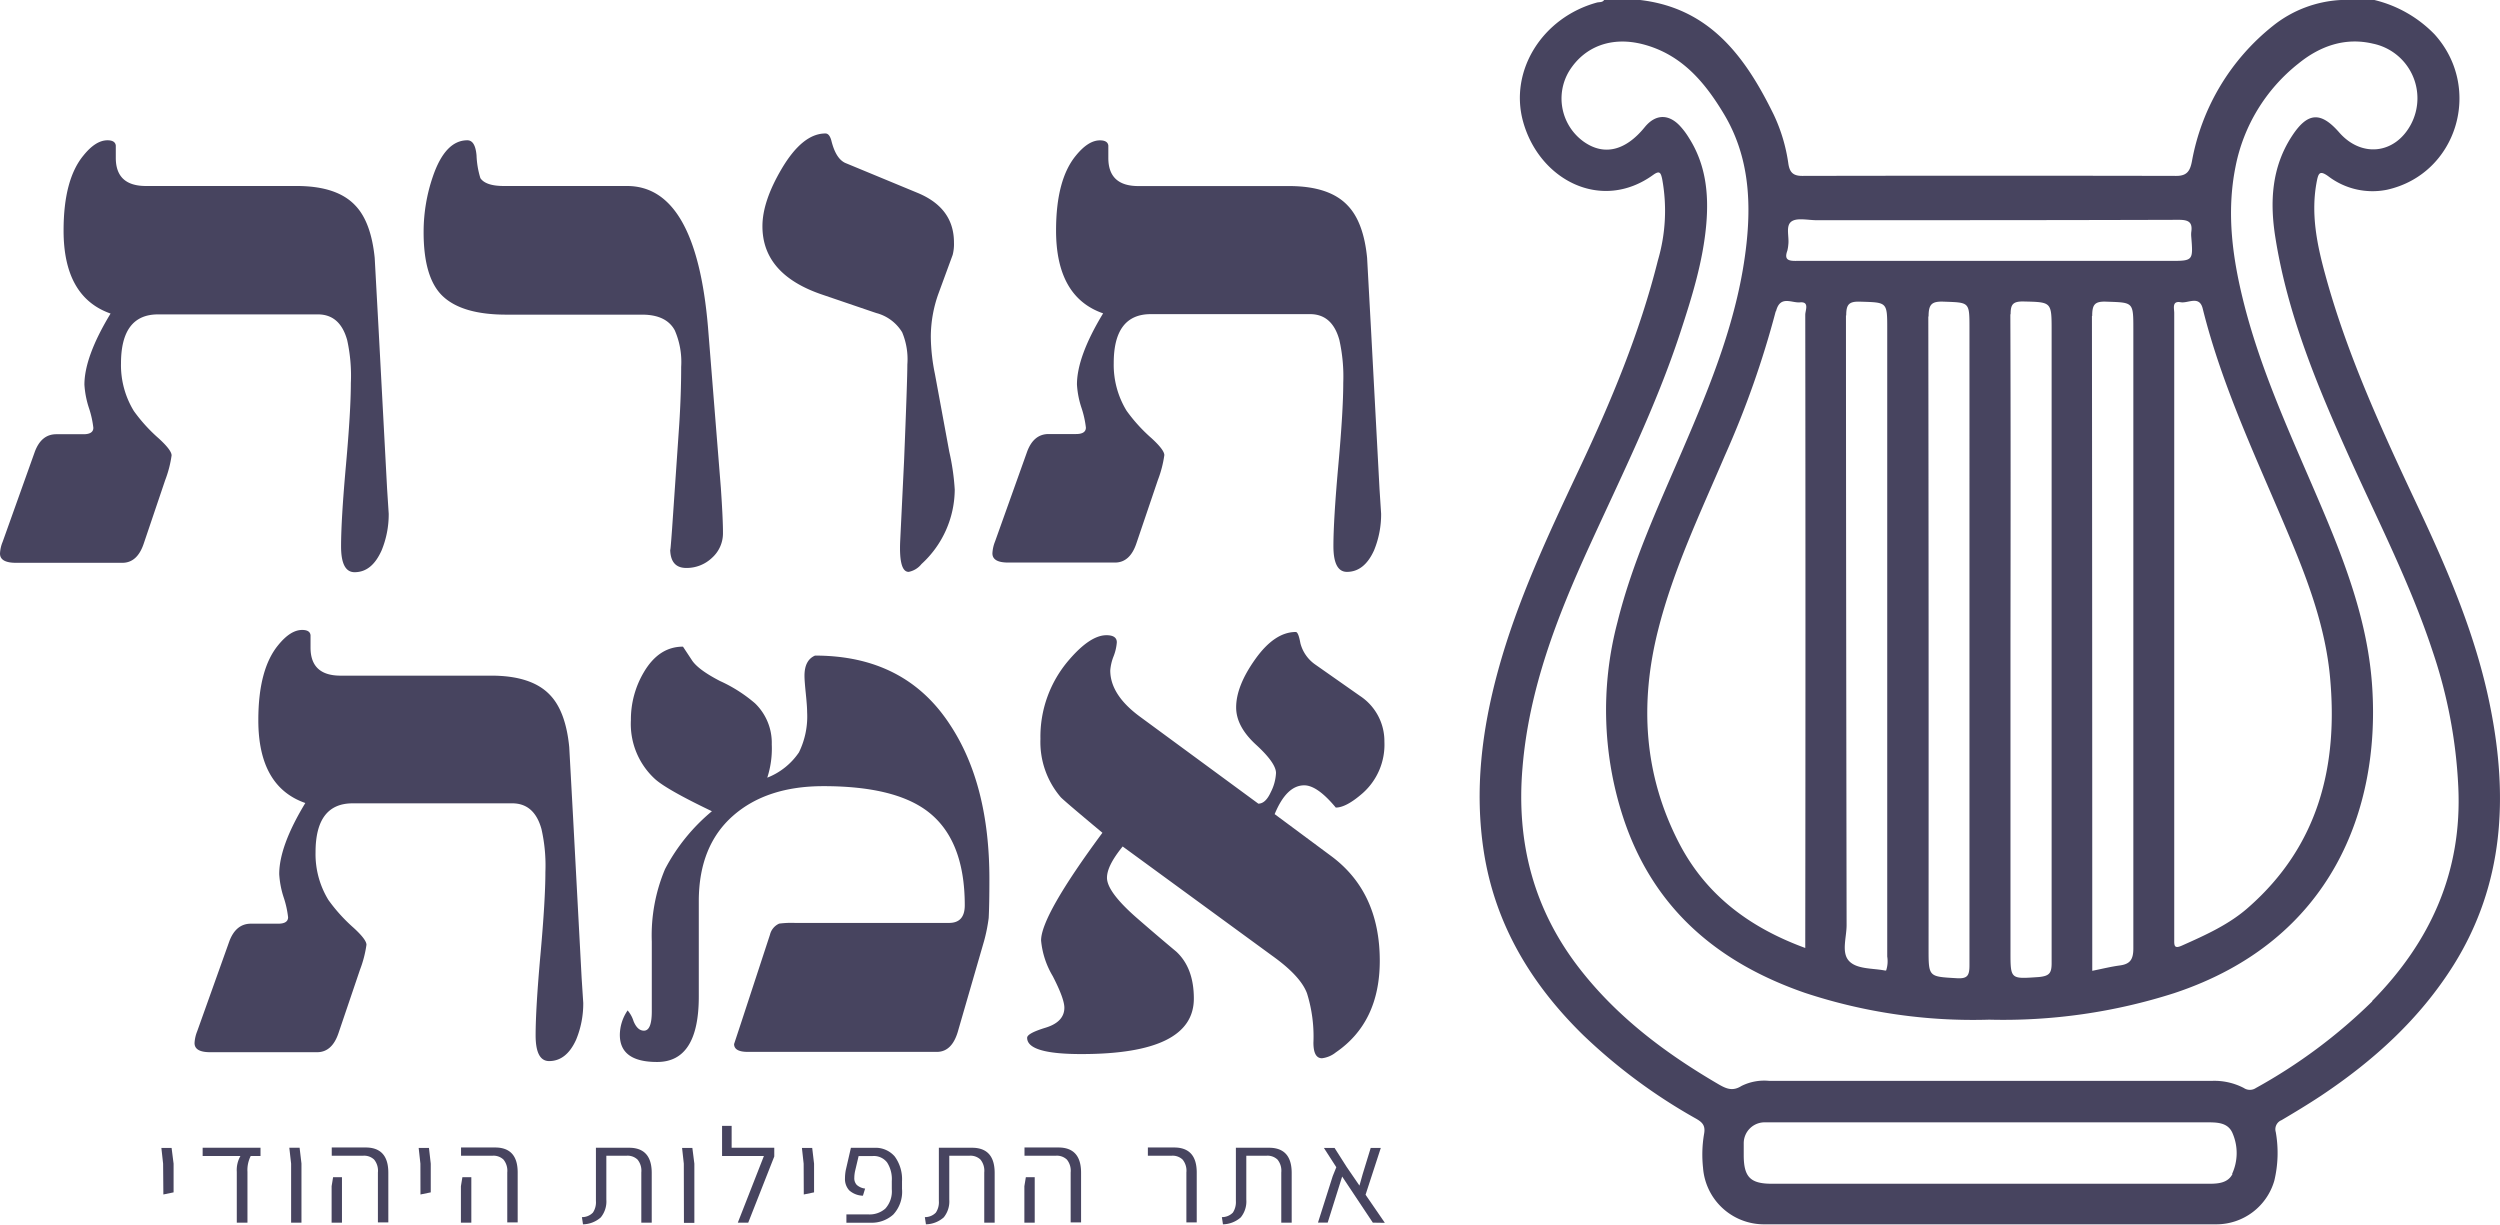
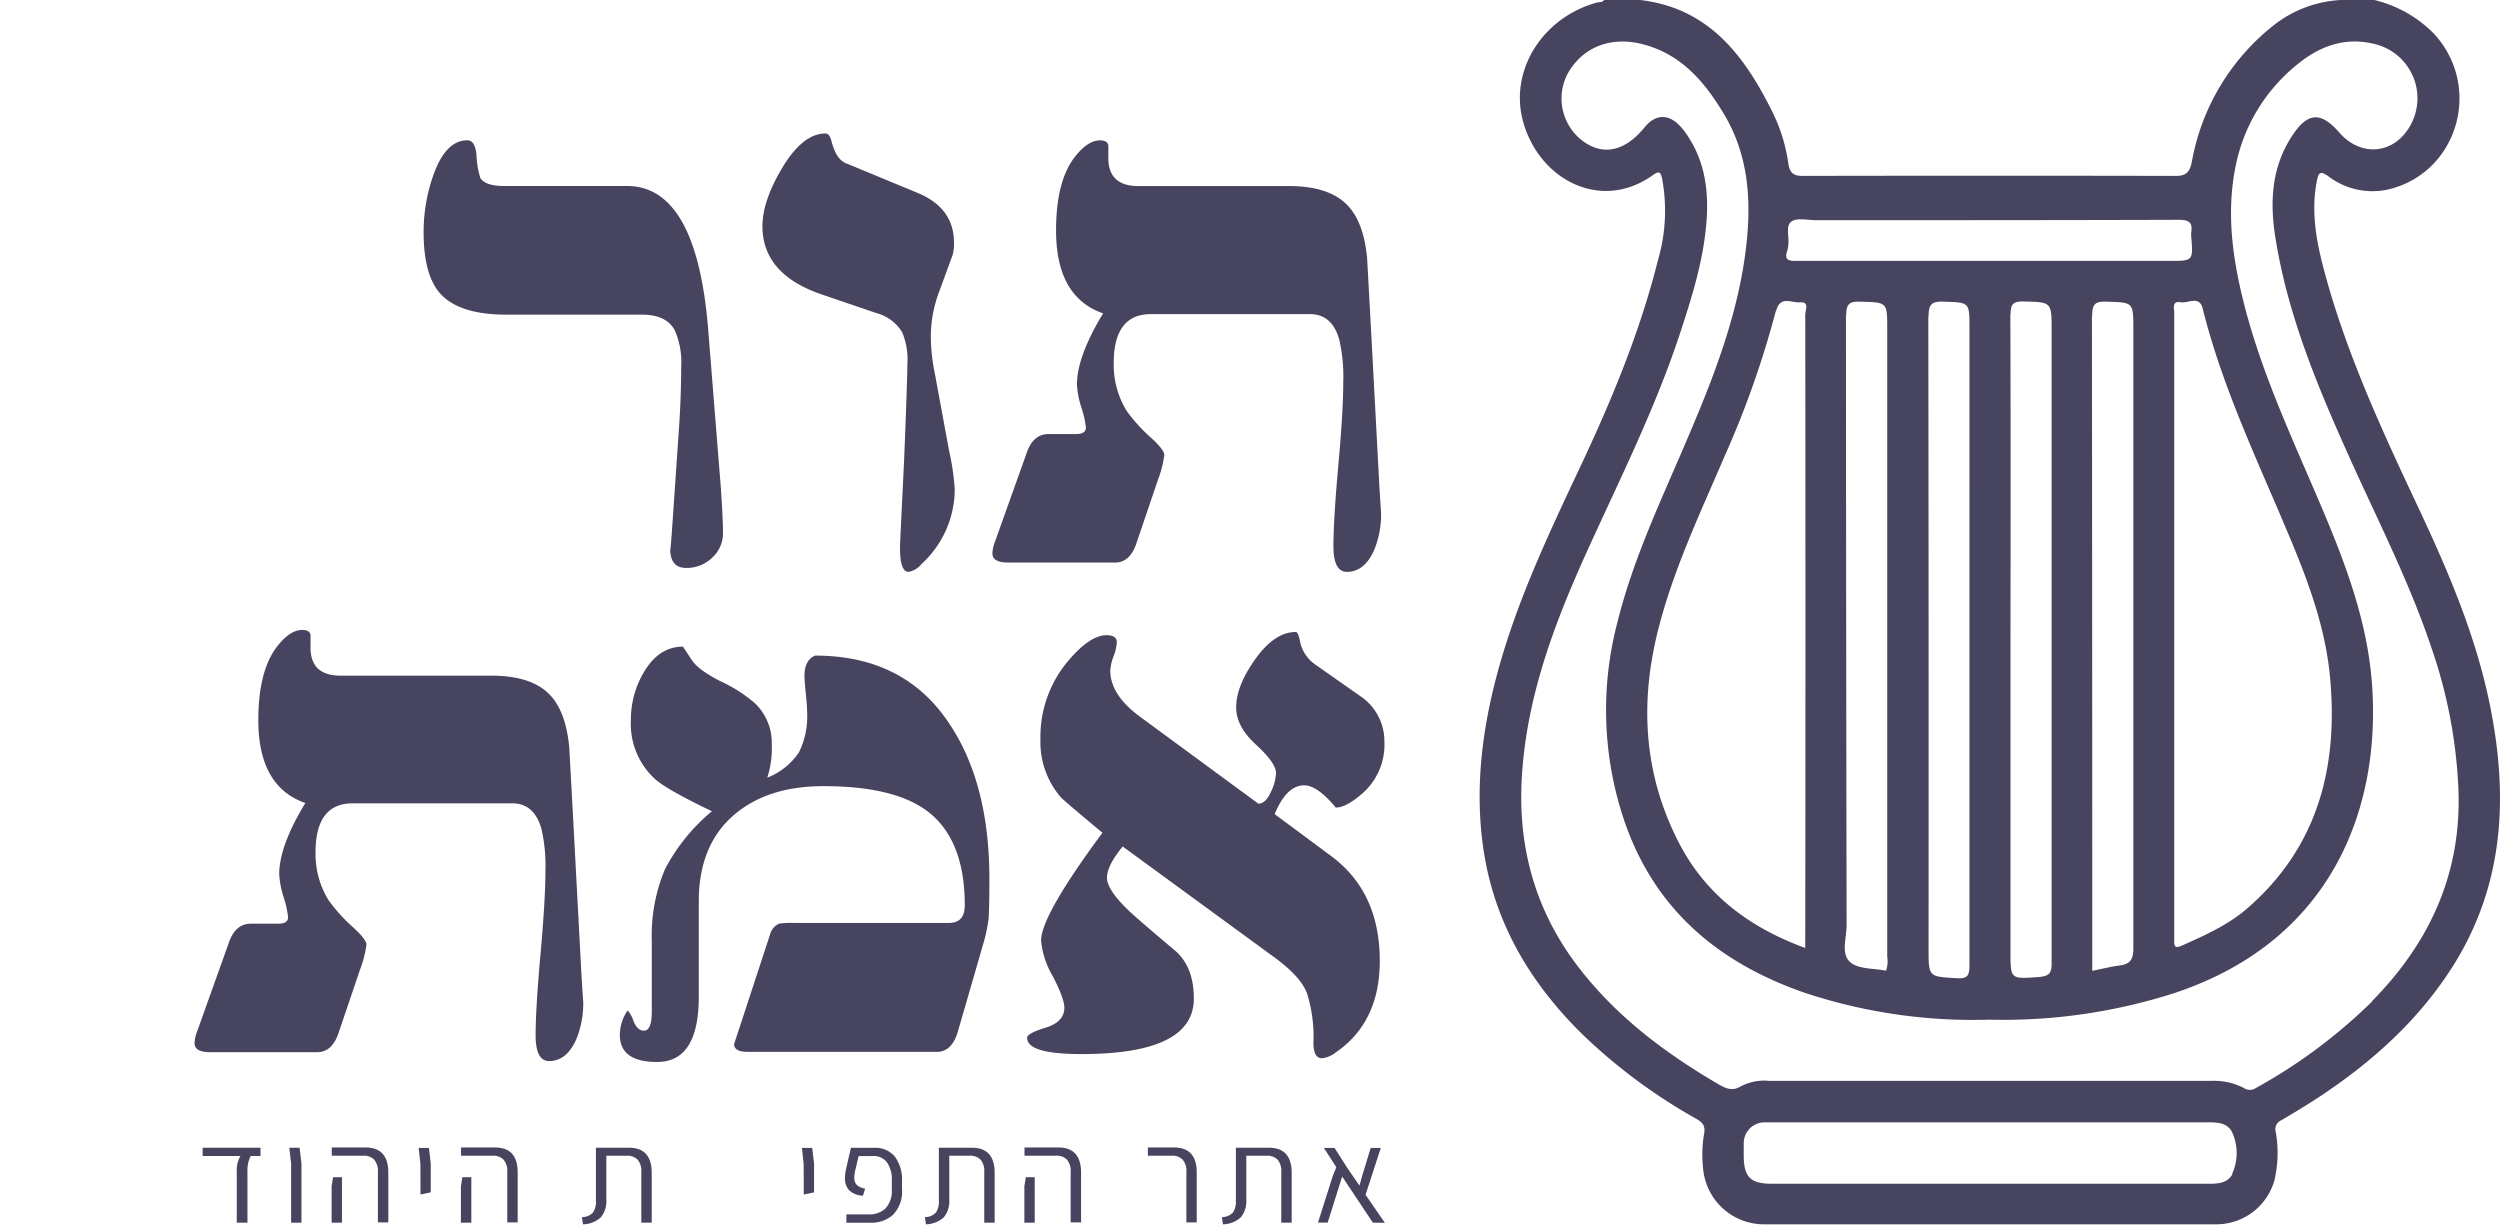
<svg xmlns="http://www.w3.org/2000/svg" viewBox="0 0 388.85 190.47">
  <defs>
    <style>.cls-1{fill:#47445f;}</style>
  </defs>
  <g id="Layer_2" data-name="Layer 2">
    <g id="Layer_1-2" data-name="Layer 1">
      <path class="cls-1" d="M387.31,109.81C385.14,99,380.84,88.93,376.17,79c-5.53-11.75-11-23.52-14.45-36.1-1.34-4.85-2.36-9.75-1.34-14.83.25-1.23.52-1.53,1.73-.68a11.35,11.35,0,0,0,9.13,2.13c10.95-2.41,15-15.84,7.41-24.2A19.36,19.36,0,0,0,369.31,0h-5.2a18.44,18.44,0,0,0-10.55,4,34.86,34.86,0,0,0-12.62,21.05c-.28,1.47-.72,2.32-2.45,2.31q-29.08-.06-58.18,0c-1.42,0-1.95-.57-2.15-1.91a26.36,26.36,0,0,0-2.28-7.63c-4.41-9-10-16.71-21.14-17.86h-5.21c-.27.46-.76.33-1.16.44-8.49,2.34-13.63,10.6-11.48,18.47,2.49,9.1,12.16,14.18,20.25,8.33,1-.72,1.18-.33,1.39.62a27.33,27.33,0,0,1-.66,12.68c-2.82,11.26-7.27,21.92-12.21,32.39C240.83,83.15,236,93.38,233,104.34c-2.52,9.23-3.68,18.59-2.21,28.12,1.76,11.33,7.37,20.62,15.46,28.54a86.36,86.36,0,0,0,17.56,13c1,.58,1.5,1.08,1.23,2.44a19.17,19.17,0,0,0-.15,5.19,9.5,9.5,0,0,0,9.38,8.8q35.24,0,70.48,0a9.38,9.38,0,0,0,9-6.8,18.52,18.52,0,0,0,.22-7.56,1.52,1.52,0,0,1,.9-1.84c2.08-1.23,4.15-2.48,6.16-3.81,8.17-5.45,15.34-11.93,20.61-20.33C389.49,137.52,390.15,123.9,387.31,109.81ZM342.61,48c3.08,12.37,8.61,23.79,13.49,35.47,2.94,7,5.6,14.18,6.31,21.82,1.29,13.83-1.78,26.23-12.63,35.79-3,2.69-6.73,4.36-10.41,6-1.19.54-1.2,0-1.19-.93,0-4.9,0-9.79,0-14.69V97.21q0-24.27,0-48.53c0-.69-.39-1.92,1-1.67C340.32,47.22,342.09,45.89,342.61,48ZM278,39a5.52,5.52,0,0,0,.15-.92c.17-1.21-.42-2.84.41-3.56s2.61-.27,4-.27c18.78,0,37.55,0,56.33-.06,1.53,0,2.17.37,1.94,1.91a3.72,3.72,0,0,0,0,.74c.3,3.74.3,3.74-3.38,3.74H309.33c-10,0-20,0-29.93,0C278.13,40.6,277.5,40.38,278,39Zm47.42,10.15c0-1.76.37-2.3,2.2-2.23,4.19.15,4.2,0,4.2,4.29q0,48.15,0,96.3c0,1.73-.5,2.45-2.13,2.66-1.34.18-2.66.51-4.26.83v-2.2Q325.43,99,325.38,49.14Zm-12.69-.26c0-1.5.32-2,1.91-2,4.47.11,4.47,0,4.47,4.57q0,49.18,0,98.35c0,1.58-.37,2-2,2.16-4.41.3-4.4.4-4.4-4V99.63C312.73,82.71,312.75,65.8,312.69,48.88Zm-12.76.34c0-1.92.5-2.38,2.36-2.31,4,.15,4,0,4,4.13V99.76c0,16.79,0,33.59,0,50.39,0,1.6-.31,2.11-2,2-4.35-.26-4.36-.16-4.36-4.57Q300,98.4,299.93,49.22Zm-12.81-.16c0-1.69.4-2.2,2.12-2.15,4.26.13,4.26,0,4.26,4.25q0,48.8,0,97.61a4.56,4.56,0,0,1-.17,2.17.86.86,0,0,1-.21,0c-1.93-.37-4.4-.18-5.59-1.51s-.34-3.67-.35-5.57Q287.14,96.47,287.12,49.06Zm-10.92-.65c.63-2.54,2.44-1.27,3.72-1.39,1.53-.15.83,1.25.83,1.92q.06,48.26,0,96.5v2c-8.64-3.17-15.43-8.21-19.63-16.32-5.49-10.62-6.15-21.74-3.24-33.21,2.38-9.4,6.54-18.11,10.34-27A146.9,146.9,0,0,0,276.2,48.41Zm71,134.18c-.68,1.36-2.13,1.52-3.56,1.52q-17.1,0-34.2,0H275.6c-3.3,0-4.35-1-4.38-4.32,0-.68,0-1.36,0-2a3.25,3.25,0,0,1,3.38-3.23c.43,0,.87,0,1.3,0H343c1.72,0,3.58-.08,4.3,1.81A7.75,7.75,0,0,1,347.18,182.59Zm21.76-26.87a83.08,83.08,0,0,1-18.12,13.5,1.68,1.68,0,0,1-1.87,0,9.91,9.91,0,0,0-5-1.11q-34.4,0-68.81,0a7.93,7.93,0,0,0-4.33.79c-1.42.9-2.44.4-3.67-.32-8.14-4.76-15.59-10.34-21.44-17.84-7.21-9.23-9.94-19.7-8.95-31.33,1-12.24,5.37-23.44,10.39-34.44s10.38-21.76,14.15-33.25c1.81-5.52,3.55-11.08,4.05-16.92.4-4.72-.09-9.28-2.72-13.39a11.44,11.44,0,0,0-1.46-1.92c-1.78-1.83-3.77-1.71-5.39.27-3,3.7-6.34,4.49-9.48,2.28A8.26,8.26,0,0,1,244.1,11c2.41-3.82,6.6-5.33,11.34-4.14,6.07,1.54,9.73,5.9,12.74,10.94,3.69,6.19,4.23,13,3.48,20-1.22,11.41-5.52,21.89-10,32.29-3.76,8.74-7.78,17.38-10.08,26.68a53.66,53.66,0,0,0,1.13,31.09c4.75,13.7,14.65,21.93,28,26.56a83.23,83.23,0,0,0,28.69,4.18,87.24,87.24,0,0,0,28.72-4.11c24.81-8.2,32-28.93,30.87-47.35-.62-10.51-4.4-20.11-8.48-29.63-4.23-9.88-8.76-19.64-11.44-30.12-1.81-7.09-2.82-14.23-1.35-21.5a27.06,27.06,0,0,1,9.77-16c3.33-2.71,7.25-4.13,11.6-3.1A8.67,8.67,0,0,1,375,19.34c-2.47,4.64-7.7,5.23-11.17,1.25-2.89-3.3-4.93-3.12-7.35.59-3.19,4.88-3.44,10.3-2.57,15.76,1.91,12.08,6.6,23.27,11.58,34.33,4.47,9.92,9.44,19.61,12.87,30a76.66,76.66,0,0,1,4,21.07C383,135.51,378.08,146.46,368.94,155.72Z" />
-       <path class="cls-1" d="M60.46,79.91a14.72,14.72,0,0,1-1.1,5.69C58.36,87.83,57,89,55.15,89q-2.1,0-2.1-4,0-4.17.76-12.65t.76-12.74A25.71,25.71,0,0,0,54,52.9q-1.11-4-4.56-4H24.59q-5.76,0-5.77,7.61a13.67,13.67,0,0,0,2,7.42,25.09,25.09,0,0,0,3.87,4.26q2,1.83,2,2.64a17.49,17.49,0,0,1-1,3.86l-3.33,9.85q-1,3-3.34,3H2.44C.81,87.53,0,87.05,0,86.1a5.37,5.37,0,0,1,.41-1.82l5-14c.68-1.83,1.79-2.74,3.35-2.74H13c1,0,1.52-.34,1.52-1a15.05,15.05,0,0,0-.69-3.09,14.48,14.48,0,0,1-.7-3.61q0-4.36,4.07-11.07Q9.88,46.2,9.89,35.84q0-7.94,3.11-11.68,1.89-2.34,3.71-2.34c.8,0,1.23.27,1.3.81v1.93q0,4.36,4.67,4.37H46.14q6.3,0,9.14,3.05,2.43,2.54,3,8.12l.61,11.17,1.32,24.78Z" />
      <path class="cls-1" d="M112.45,82.85a5.11,5.11,0,0,1-1.7,3.91,5.72,5.72,0,0,1-4,1.58c-1.68,0-2.51-1-2.51-3q0,1,.3-3.15L105.65,66q.3-4.68.3-8.94a12.3,12.3,0,0,0-1-5.69c-.88-1.62-2.58-2.43-5.08-2.43H78.74q-6.81,0-9.85-2.85t-3-10.15a26.45,26.45,0,0,1,1.42-8.43q1.93-5.69,5.38-5.69c.82,0,1.29.78,1.43,2.34a13.56,13.56,0,0,0,.6,3.55c.55.81,1.76,1.22,3.66,1.22H97.52q10.73,0,12.6,21.93l2,25Q112.46,80.83,112.45,82.85Z" />
      <path class="cls-1" d="M148.5,76.15a15.8,15.8,0,0,1-5.17,11.58,3.38,3.38,0,0,1-2,1.22q-1.51,0-1.32-4.67l.61-12.6q.51-12.59.51-15a10.83,10.83,0,0,0-.81-5,6.69,6.69,0,0,0-4.06-3l-8.33-2.84q-9.35-3.15-9.34-10.66c0-2.58,1-5.55,3-8.94q3.25-5.49,6.81-5.48c.4,0,.71.37.91,1.11.47,1.9,1.18,3,2.13,3.46l11.28,4.67q5.66,2.34,5.66,7.72a6.75,6.75,0,0,1-.2,1.92L146,45.58a19.9,19.9,0,0,0-1.22,6.81,29.76,29.76,0,0,0,.64,5.79l2.23,12.08A36,36,0,0,1,148.5,76.15Z" />
      <path class="cls-1" d="M214.82,79.91a14.72,14.72,0,0,1-1.1,5.69q-1.51,3.34-4.21,3.35c-1.4,0-2.11-1.32-2.11-4s.26-7,.77-12.65.76-9.9.76-12.74a26.16,26.16,0,0,0-.61-6.7q-1.11-4-4.56-4H179q-5.77,0-5.77,7.61a13.67,13.67,0,0,0,2,7.42,25.09,25.09,0,0,0,3.87,4.26q2,1.83,2,2.64a17.49,17.49,0,0,1-1,3.86l-3.34,9.85q-1,3-3.34,3H156.8c-1.63,0-2.44-.48-2.44-1.43a5.57,5.57,0,0,1,.4-1.82l5-14c.68-1.83,1.79-2.74,3.35-2.74h4.27c1,0,1.52-.34,1.52-1a15.05,15.05,0,0,0-.69-3.09,14,14,0,0,1-.7-3.61q0-4.36,4.07-11.07-7.32-2.53-7.32-12.89,0-7.94,3.11-11.68,1.91-2.34,3.71-2.34c.81,0,1.24.27,1.31.81v1.93c0,2.91,1.55,4.37,4.67,4.37H200.5q6.3,0,9.14,3.05c1.62,1.69,2.64,4.4,3,8.12l.61,11.17,1.32,24.78Z" />
      <path class="cls-1" d="M90.72,156a14.72,14.72,0,0,1-1.1,5.69c-1,2.23-2.41,3.35-4.21,3.35q-2.1,0-2.1-4,0-4.17.76-12.64t.76-12.75a25.71,25.71,0,0,0-.61-6.7q-1.11-4-4.55-4H54.86q-5.78,0-5.78,7.61a13.67,13.67,0,0,0,2,7.42A25.57,25.57,0,0,0,55,144.31q2,1.83,2,2.64a17.7,17.7,0,0,1-1,3.86l-3.34,9.85q-1,3-3.34,3H32.7c-1.63,0-2.44-.47-2.44-1.42a5.62,5.62,0,0,1,.41-1.83l5-14c.68-1.82,1.8-2.74,3.36-2.74h4.26c1,0,1.52-.34,1.52-1a15,15,0,0,0-.69-3.1,14.28,14.28,0,0,1-.69-3.61q0-4.37,4.06-11.06-7.32-2.55-7.31-12.9,0-7.92,3.11-11.68c1.27-1.56,2.5-2.34,3.71-2.34.8,0,1.24.27,1.3.82v1.93q0,4.36,4.67,4.36H76.4q6.3,0,9.14,3c1.63,1.69,2.64,4.4,3,8.12l.61,11.17,1.32,24.78Z" />
      <path class="cls-1" d="M153.89,136.7q0,4.06-.11,6.09a26.18,26.18,0,0,1-.71,3.55l-4,13.82c-.61,2.3-1.72,3.45-3.35,3.45H116.31c-1.42,0-2.13-.41-2.13-1.22l1.11-3.36,4.47-13.64a2.54,2.54,0,0,1,1.43-1.73,14.81,14.81,0,0,1,2.43-.11h24c1.62,0,2.44-.91,2.44-2.74q0-10.4-6-14.77-5.19-3.77-16-3.76-8.83,0-14.07,4.63T108.69,140v15q0,10.19-6.49,10.18c-3.86,0-5.79-1.4-5.79-4.22a6.83,6.83,0,0,1,1.21-3.8,4.65,4.65,0,0,1,.92,1.67c.41,1,.95,1.48,1.62,1.48.82,0,1.22-1,1.22-3V146.45a26.58,26.58,0,0,1,2.06-11.27,29.5,29.5,0,0,1,7.29-9q-7-3.35-8.84-5A11.6,11.6,0,0,1,98.13,112a14.41,14.41,0,0,1,2-7.42q2.34-4,6.1-4l1.32,2q.92,1.53,4.45,3.35a22.66,22.66,0,0,1,5.43,3.46,8.53,8.53,0,0,1,2.61,6.39,14.66,14.66,0,0,1-.7,5.18,10.64,10.64,0,0,0,4.93-3.94,12.69,12.69,0,0,0,1.27-6.26c0-.61-.07-1.55-.2-2.83s-.21-2.22-.21-2.83c0-1.62.55-2.66,1.64-3.13q14,0,21,10.76Q153.89,122,153.89,136.7Z" />
      <path class="cls-1" d="M215.33,115.37a10.08,10.08,0,0,1-3.38,8c-1.7,1.49-3.1,2.24-4.18,2.24-1.91-2.3-3.55-3.46-4.91-3.46-1.84,0-3.37,1.5-4.6,4.48l8.79,6.52q7.56,5.6,7.56,16.29,0,9.57-6.84,14.25a4.22,4.22,0,0,1-2.15.91c-.89,0-1.33-.81-1.33-2.43a22.52,22.52,0,0,0-1-7.67q-1-2.69-5.41-5.84l-23.26-17c-1.62,2-2.44,3.59-2.44,4.87q0,2.15,4.47,6.1,3.15,2.75,6.3,5.38,2.74,2.53,2.74,7.31,0,8.64-17.51,8.63c-5.62,0-8.42-.84-8.42-2.53,0-.48,1-1,2.89-1.58s2.9-1.61,2.9-3.1c0-.94-.61-2.59-1.81-4.92a13.18,13.18,0,0,1-1.81-5.54q0-3.85,9.54-16.75-6.33-5.28-6.53-5.59a13.19,13.19,0,0,1-3.11-9,18.25,18.25,0,0,1,4.43-12.28c2.21-2.58,4.16-3.86,5.84-3.86,1.07,0,1.61.37,1.61,1.11a7.51,7.51,0,0,1-.51,2.19,7.53,7.53,0,0,0-.51,2.18q0,3.86,4.78,7.31L195.72,125c.75,0,1.39-.59,1.93-1.77a7.3,7.3,0,0,0,.82-3c0-1-1-2.47-3.1-4.39s-3.1-3.86-3.1-5.81c0-2.23,1-4.74,3-7.54s4.1-4.19,6.27-4.19c.28,0,.51.58.72,1.73a5.8,5.8,0,0,0,2.34,3.35l6.94,4.87A8.42,8.42,0,0,1,215.33,115.37Z" />
-       <path class="cls-1" d="M25.37,181l-.27-2.45h1.59L27,181v3.13l0,1.33-1.59.33Z" />
      <path class="cls-1" d="M36.83,182.26a4.39,4.39,0,0,1,.57-2.46H31.52v-1.28h9v1.28H39a4.85,4.85,0,0,0-.51,2.46v7.91H36.83Z" />
      <path class="cls-1" d="M45.28,181,45,178.52h1.6l.29,2.45v9.2H45.28Z" />
      <path class="cls-1" d="M51.58,184.5l.23-1.4h1.38v7.07H51.58Zm7.2-2.14a2.73,2.73,0,0,0-.59-2,2.24,2.24,0,0,0-1.68-.6H51.6v-1.28h5.27q3.52,0,3.53,3.9v7.75H58.78Z" />
      <path class="cls-1" d="M65.39,181l-.27-2.45h1.6L67,181v3.13l0,1.33-1.6.33Z" />
      <path class="cls-1" d="M71.69,184.5l.23-1.4h1.39v7.07H71.69Zm7.21-2.14a2.73,2.73,0,0,0-.59-2,2.24,2.24,0,0,0-1.68-.6H71.71v-1.28H77q3.53,0,3.52,3.9v7.75H78.9Z" />
      <path class="cls-1" d="M90.51,189.31a2.32,2.32,0,0,0,1.71-.7,2.89,2.89,0,0,0,.47-1.82v-8.27h5.15q3.52,0,3.53,3.9v7.75H99.75v-7.81a2.73,2.73,0,0,0-.59-2,2.24,2.24,0,0,0-1.68-.6H94.31v6.82a3.93,3.93,0,0,1-.86,2.77,4.27,4.27,0,0,1-2.77,1.08Z" />
-       <path class="cls-1" d="M106.36,181l-.27-2.45h1.6L108,181v9.2h-1.62Z" />
-       <path class="cls-1" d="M120.43,178.52v1.36l-4.05,10.29h-1.62l4.06-10.37h-6.51v-4.68h1.49v3.4Z" />
      <path class="cls-1" d="M125,181l-.27-2.45h1.6l.29,2.45v3.13l0,1.33-1.6.33Z" />
      <path class="cls-1" d="M131.65,188.89h3.44a3.68,3.68,0,0,0,2.62-.91,4,4,0,0,0,1-3v-1.28a4.78,4.78,0,0,0-.73-2.89,2.59,2.59,0,0,0-2.23-1h-2.2l-.55,2.33a5.28,5.28,0,0,0-.12,1.05,1.5,1.5,0,0,0,.38,1.11,2.35,2.35,0,0,0,1.3.57l-.34,1.11a3.33,3.33,0,0,1-2.13-.83,2.61,2.61,0,0,1-.66-1.9,6.92,6.92,0,0,1,.12-1.24l.8-3.48H136a3.92,3.92,0,0,1,3.16,1.34,6,6,0,0,1,1.14,3.87v1.17a5.22,5.22,0,0,1-1.36,4,5,5,0,0,1-3.57,1.27h-3.72Z" />
      <path class="cls-1" d="M143.85,189.31a2.32,2.32,0,0,0,1.71-.7,2.89,2.89,0,0,0,.47-1.82v-8.27h5.15q3.52,0,3.53,3.9v7.75h-1.62v-7.81a2.73,2.73,0,0,0-.59-2,2.24,2.24,0,0,0-1.68-.6h-3.17v6.82a3.93,3.93,0,0,1-.86,2.77,4.3,4.3,0,0,1-2.77,1.08Z" />
      <path class="cls-1" d="M159.33,184.5l.23-1.4h1.38v7.07h-1.61Zm7.2-2.14a2.73,2.73,0,0,0-.59-2,2.24,2.24,0,0,0-1.68-.6h-4.91v-1.28h5.27q3.52,0,3.53,3.9v7.75h-1.62Z" />
      <path class="cls-1" d="M184.53,182.36a2.73,2.73,0,0,0-.59-2,2.24,2.24,0,0,0-1.68-.6h-3.72v-1.28h4.07c2.36,0,3.53,1.3,3.53,3.9v7.75h-1.61Z" />
      <path class="cls-1" d="M190.05,189.31a2.35,2.35,0,0,0,1.71-.7,3,3,0,0,0,.47-1.82v-8.27h5.15q3.52,0,3.53,3.9v7.75h-1.62v-7.81a2.73,2.73,0,0,0-.59-2,2.24,2.24,0,0,0-1.68-.6h-3.17v6.82a3.93,3.93,0,0,1-.86,2.77,4.3,4.3,0,0,1-2.77,1.08Z" />
      <path class="cls-1" d="M213.53,190.17,208.76,183l-2.25,7.16H205l2.29-7.22.56-1.39-1.93-3h1.66l1.87,2.94,2,2.92.49-1.75,1.26-4.11h1.57l-2.37,7.28,3,4.37Z" />
    </g>
  </g>
</svg>